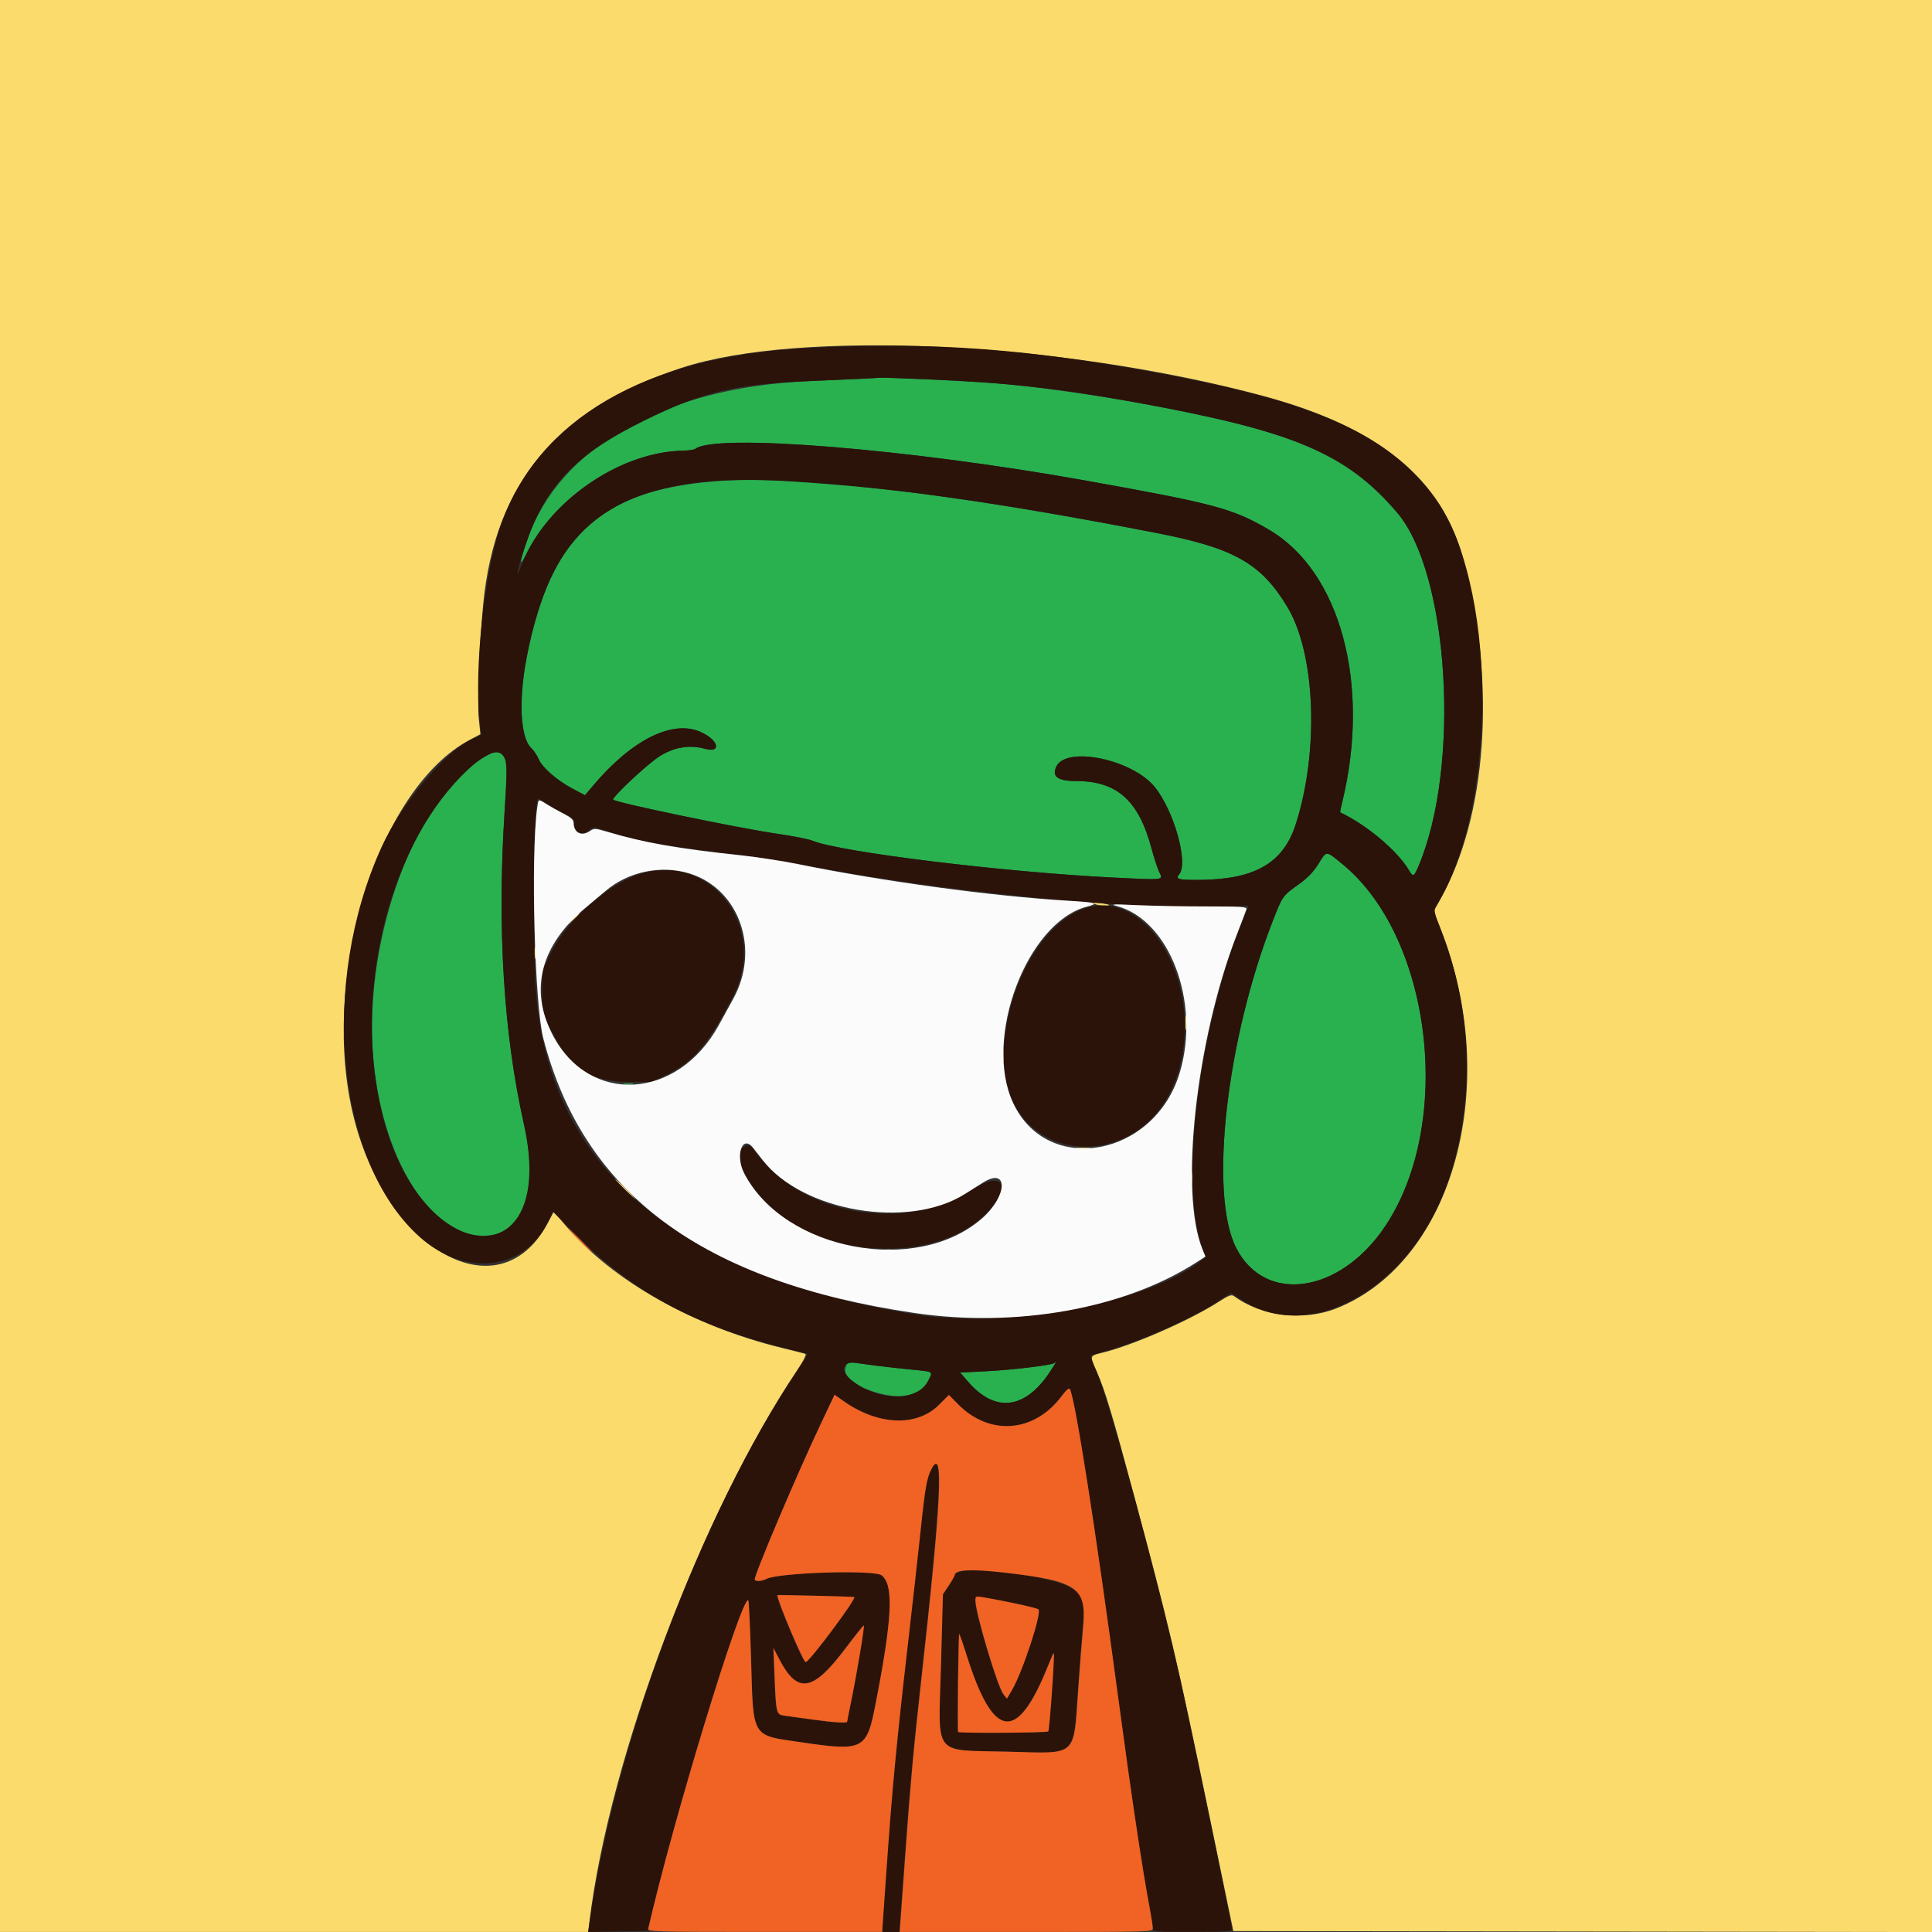
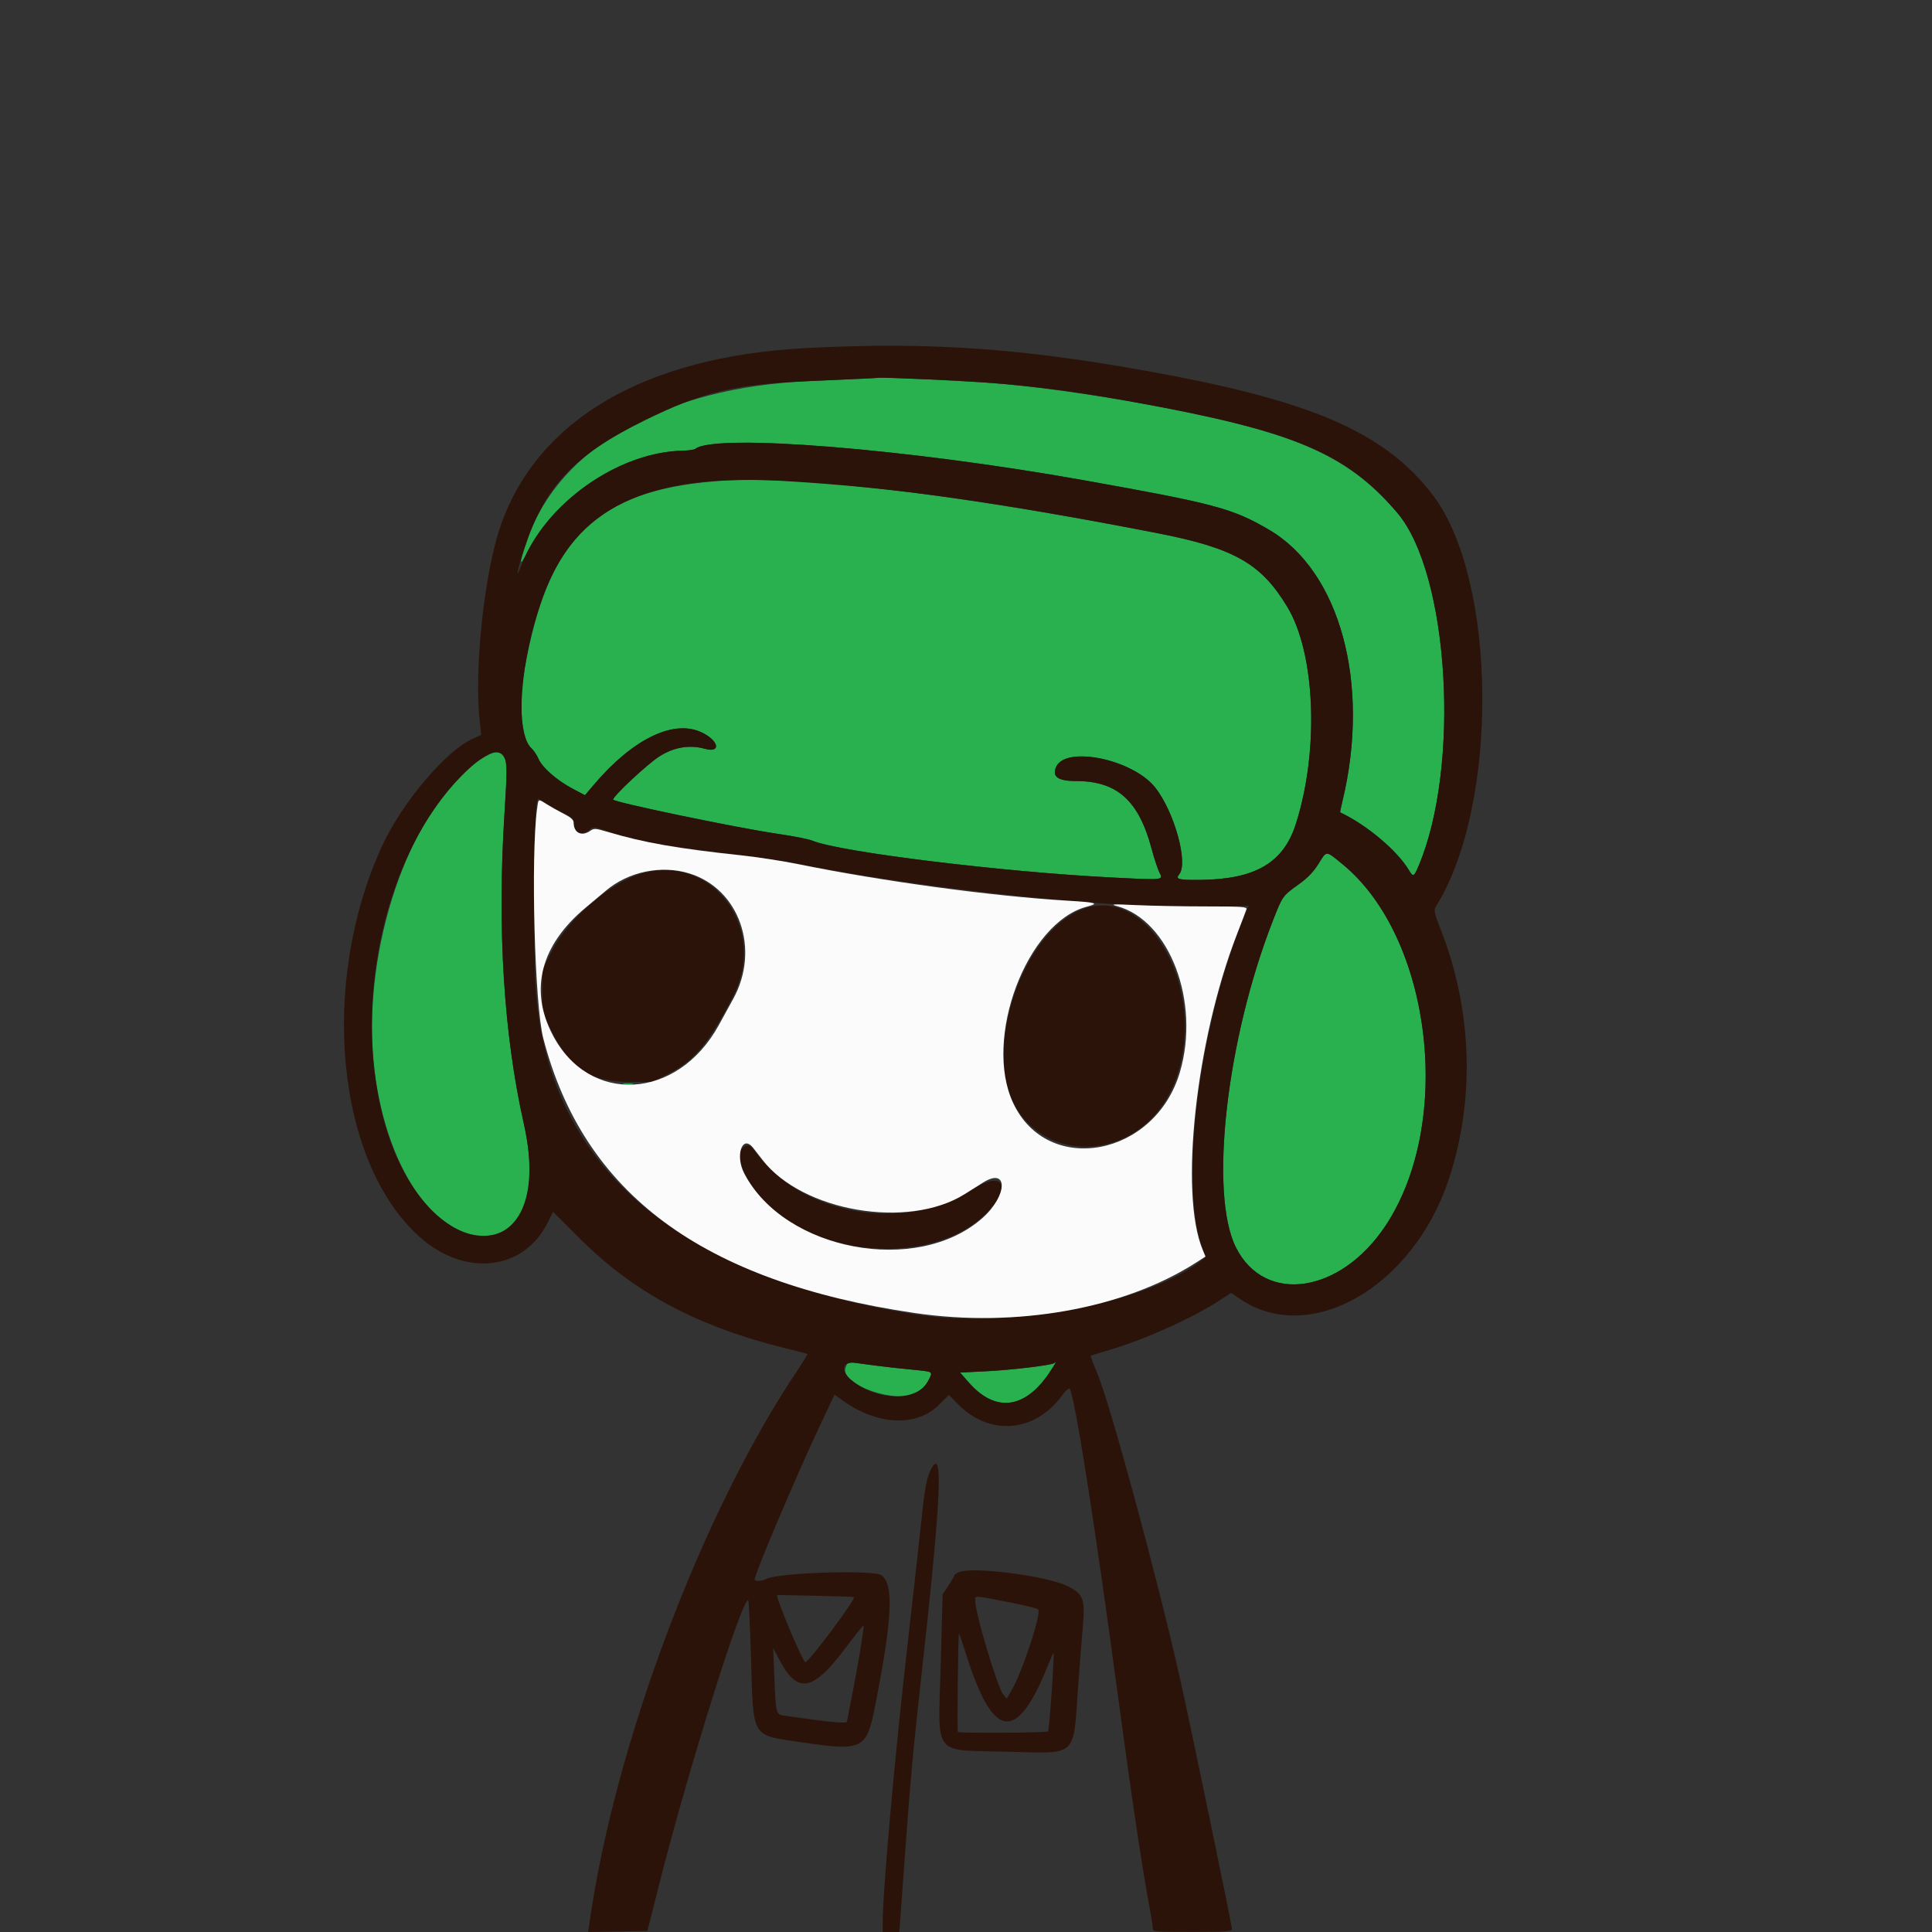
<svg xmlns="http://www.w3.org/2000/svg" id="Layer_1" data-name="Layer 1" viewBox="0 0 512 512">
  <rect x="0" y="0" width="512" height="512" fill="#333333" stroke="none" />
  <defs>
    <style>
      .cls-1 {
        fill: #f06324;
      }

      .cls-1, .cls-2, .cls-3, .cls-4, .cls-5 {
        fill-rule: evenodd;
        stroke-width: 0px;
      }

      .cls-2 {
        fill: #2b1309;
      }

      .cls-3 {
        fill: #fbdb6c;
      }

      .cls-4 {
        fill: #29b150;
      }

      .cls-5 {
        fill: #fbfbfb;
      }
    </style>
  </defs>
  <g id="svgg">
    <path id="path0" class="cls-4" d="m229.5,100.32c-1.51.08-8.38.39-15.25.69-37.97,1.67-65.96,17.42-74.46,41.91-2.28,6.56-2.27,7.8.01,3.33,7.64-14.94,25.38-26.5,41.16-26.81,1.53-.03,3.02-.25,3.32-.48,5.2-4.15,56.21-.03,102.97,8.32,34.71,6.2,39.37,7.44,49.04,13.1,18.88,11.04,26.96,40.82,19.5,71.87-.4,1.65-.68,3.01-.63,3.04,6.97,3.27,15.15,10.15,18.24,15.34,1.1,1.85,1.31,1.76,2.49-1,11.24-26.39,8.18-77.59-5.62-93.76-11.43-13.4-23.87-19.68-50.71-25.6-17.67-3.9-40.79-7.49-56.31-8.74-6.57-.53-28.86-1.58-30.25-1.42-.41.05-1.99.15-3.5.22m-40.25,27.23c-31.43,2.65-44.14,15.28-50.26,49.94-1.59,8.98-.77,18.37,1.81,20.75.65.61,1.52,1.9,1.93,2.87.95,2.27,4.89,5.71,9.05,7.9l3.26,1.72,2.33-2.75c10.15-11.96,20.81-17.27,28.22-14.06,4.84,2.1,5.81,5.78,1.18,4.5-4.06-1.12-8.23-.41-12.06,2.06-3.21,2.07-12.21,10.47-12.21,11.41,0,.67,33.07,7.56,43.63,9.08,4.06.59,8.17,1.4,9.14,1.8,7.21,3.01,50.7,8.34,79.84,9.79,13.63.68,13.21.73,12.1-1.49-.43-.87-1.34-3.64-2.01-6.16-3.43-12.8-9.16-17.93-20.02-17.93-4.82,0-6.45-1.17-5.26-3.78,2.57-5.64,20.24-1.98,26.17,5.42,5.1,6.36,8.91,20.08,6.42,23.09-1.08,1.3-.21,1.52,5.67,1.46,14.52-.16,21.95-4.52,25.24-14.8,6.21-19.41,5.21-45.15-2.23-57.5-6.98-11.59-14.12-15.63-34.69-19.63-54.91-10.67-96.09-15.48-117.25-13.69m-60.75,73.01c-17.26,9.83-30.93,44.27-29.84,75.17,1,28.34,14.32,51.75,29.45,51.75,10.64,0,14.8-11.56,10.71-29.75-5.31-23.62-7.05-51.48-5.12-82.07,1.09-17.3.69-18.46-5.21-15.1m220.91,28.4c-1.25,2.01-2.85,3.7-5,5.24-4.54,3.26-4.46,3.14-7.02,9.69-12.35,31.48-16.99,72.42-9.83,86.7,7.61,15.18,27.67,12.27,39.64-5.76,18.13-27.31,12.26-76.46-11.44-95.84-4.46-3.65-4.1-3.65-6.34-.02m-184.04,58.37c.62.12,1.63.12,2.25,0,.62-.12.11-.22-1.13-.22s-1.74.1-1.13.22m58.72,75.08c-1.6,4.59,13.86,9.88,19.26,6.59,1.48-.9,4.02-4.81,3.48-5.35-.13-.13-2.43-.44-5.12-.7-4.65-.44-9.69-1.04-14.77-1.76-2.24-.32-2.32-.28-2.85,1.22m55.33-1.19c-.53.53-11.13,1.81-17.81,2.15l-7.13.36,2.27,2.59c7.03,8.03,14.81,7.13,21.32-2.45,1.69-2.49,2.21-3.51,1.36-2.65" />
-     <path id="path1" class="cls-3" d="m0,255.99v255.99h155.88l.35-2.87c5.2-43.06,29.74-108.24,54.87-145.75,1.95-2.91,2.72-4.45,2.29-4.59-.35-.12-3.09-.8-6.08-1.53-23.59-5.75-44.93-17.8-57.37-32.4l-3.18-3.73-1.63,3.06c-13.26,24.82-44.36,6.16-52.11-31.25-7.57-36.58,7.89-84.29,31.38-96.8l2.91-1.55-.43-4.15c-.44-4.22.18-20.2,1.18-30.39,3.14-32.04,19.61-51.68,52.44-62.51,31.21-10.3,100.59-6.99,154,7.34,31.09,8.34,47.86,22.14,53.52,44.03,8.46,32.72,6.02,67.37-6.31,89.4l-1.78,3.19,1.74,4.39c16.4,41.34,3.61,88.41-27.4,100.82-8.75,3.5-19.97,2.17-27.29-3.23-.62-.45-1.42-.15-4,1.52-7.59,4.9-22.94,11.62-30.86,13.5-3.41.81-3.4.79-1.45,5.09,2.06,4.54,4.07,11.18,9.51,31.43,9.74,36.21,11.59,44.06,20.28,86l6.38,30.75,92.58.13,92.58.13V0H0v255.99m290-16.51c.41.27,1.52.5,2.46.51,2.24.01,1.84-.27-.96-.68-1.57-.23-2.02-.18-1.5.17m-138.28,4.14l-1.47,1.63,1.62-1.47c1.52-1.37,1.85-1.78,1.47-1.78-.09,0-.82.73-1.63,1.62m-10.07,8.88c0,1.51.09,2.13.21,1.37.11-.76.11-1.99,0-2.75-.12-.76-.21-.14-.21,1.38m172.51,18.5c0,1.79.09,2.52.2,1.62.11-.89.11-2.36,0-3.25s-.2-.16-.2,1.63m-48.5,9c0,1.79.09,2.52.2,1.63.11-.89.11-2.36,0-3.25-.11-.89-.2-.16-.2,1.63m19.71,24.36c.89.11,2.36.11,3.25,0,.89-.11.16-.2-1.62-.2s-2.52.09-1.63.2m30.28,7.89c0,1.65.1,2.27.21,1.37.11-.9.11-2.25,0-3-.11-.75-.2-.02-.2,1.63m-150.15,3c1.49,1.51,2.83,2.75,2.97,2.75s-.97-1.24-2.47-2.75c-1.49-1.51-2.83-2.75-2.97-2.75s.97,1.24,2.47,2.75m69.13,16.09c.48.13,1.27.13,1.75,0,.48-.13.09-.23-.88-.23s-1.36.1-.87.23" />
    <path id="path2" class="cls-2" d="m213.25,92.27c-42.3,2.27-70.76,18.89-80.57,47.04-4.34,12.44-7.07,38.07-5.54,51.93l.39,3.5-2.39,1.1c-7.17,3.31-18.74,17.08-23.96,28.51-16.59,36.33-12.1,83.43,9.86,103.3,12.07,10.92,27.83,9.18,34.17-3.79l1.34-2.73,7.35,7.33c14.17,14.13,31.11,23.15,54.1,28.8,3.16.78,5.84,1.48,5.95,1.56.11.08-1.08,2.06-2.65,4.39-25.21,37.5-48.43,99.2-55.09,146.4l-.34,2.39,7.85-.14,7.85-.14,3.16-12.5c7.62-30.17,22.16-76.52,23.57-75.11.15.15.48,6.99.72,15.19.64,21.68-.1,20.44,13.48,22.44,16.21,2.38,17.15,1.91,19.44-9.77,4.53-23.13,4.97-31.93,1.69-34.5-1.94-1.52-27.41-.72-30.55.96-1.2.64-3.08.72-3.08.13,0-1.5,11.15-27.78,17.35-40.9l3.81-8.06,2.29,1.63c9.21,6.54,19.48,6.97,25.4,1.04l2.61-2.61,2.39,2.43c8.36,8.51,20.23,7.61,27.47-2.1,1.22-1.64,1.99-2.3,2.21-1.89,1.42,2.66,6.81,37.09,12.71,81.12,3.6,26.85,6.48,46.1,8.52,56.88.4,2.14.73,4.33.73,4.88,0,.95.37.99,10.5.99,8.85,0,10.5-.11,10.5-.73,0-1.05-11.12-54.67-13.79-66.49-6.18-27.4-18.61-73.16-22.05-81.18-.98-2.28-1.7-4.21-1.6-4.29.1-.08,1.98-.66,4.18-1.29,9.44-2.72,22.38-8.47,29.62-13.15l3.41-2.21,2.47,1.67c18.42,12.44,45.63-3.15,55.14-31.57,7.05-21.07,6.34-44.88-1.96-66.12-1.81-4.62-1.98-5.42-1.41-6.33,16.81-26.79,16.36-86.65-.82-109.13-12.12-15.86-30.41-24.21-69.19-31.62-37.52-7.16-63.33-9.09-97.25-7.27m32,8.23c21.79.93,34.93,2.37,55.06,6.03,42.9,7.8,56.44,13.48,69.96,29.33,13.8,16.17,16.87,67.36,5.62,93.76-1.18,2.76-1.39,2.85-2.49,1-3.08-5.2-11.26-12.07-18.24-15.34-.05-.02.24-1.39.63-3.04,7.46-31.05-.62-60.83-19.5-71.87-9.67-5.65-14.33-6.9-49.04-13.1-46.75-8.35-97.77-12.47-102.97-8.32-.29.23-1.79.45-3.32.48-17.16.34-36.53,14.05-42.72,30.24-1.74,4.54-1.27,1.85.75-4.36,5.3-16.29,13.2-24.71,31.74-33.83,15.51-7.63,23.73-9.61,43.51-10.47,14.07-.62,17.67-.79,18.75-.91.41-.05,5.93.14,12.25.41m-36.75,27c29.02,1.77,55.38,5.46,98,13.74,20.57,4,27.71,8.04,34.69,19.63,7.44,12.36,8.44,38.09,2.23,57.5-3.29,10.28-10.73,14.64-25.24,14.8-5.88.06-6.75-.16-5.67-1.46,2.49-3.01-1.32-16.72-6.42-23.09-5.93-7.4-23.6-11.07-26.17-5.42-1.19,2.61.44,3.78,5.26,3.78,10.87,0,16.6,5.13,20.02,17.93.67,2.52,1.58,5.29,2.01,6.16,1.11,2.22,1.53,2.17-12.1,1.49-29.14-1.44-72.63-6.77-79.84-9.79-.97-.4-5.08-1.22-9.14-1.8-10.56-1.53-43.63-8.41-43.63-9.08,0-.93,9-9.34,12.21-11.41,3.83-2.47,8-3.18,12.06-2.06,4.63,1.28,3.66-2.4-1.18-4.5-7.4-3.21-18.07,2.1-28.22,14.06l-2.33,2.75-3.26-1.72c-4.16-2.19-8.1-5.64-9.05-7.9-.41-.97-1.27-2.27-1.93-2.87-4.41-4.08-2.95-23.26,3.03-39.9,8.62-23.99,27.69-33.09,64.67-30.84m-74.83,73.29c.81,1.7.81,2.55.03,14.87-1.93,30.59-.19,58.45,5.12,82.07,9.22,41.01-26.87,39.14-37.37-1.93-7.98-31.21.95-69.89,20.8-90.1,6.04-6.15,10.01-7.86,11.42-4.91m16.7,15.24c.92.4,1.63,1.08,1.63,1.56,0,2.99,1.94,4.13,4.12,2.42,1.25-.98,1.26-.98,4.14.03,7.47,2.63,16.29,4.28,33.07,6.2,6.01.69,14.97,2.04,19.92,3.01,35.51,6.97,88.23,12.2,111.59,11.06l6.09-.3-1.46,3.54c-11.66,28.27-16.89,69.51-10.99,86.64.56,1.63.96,3.01.89,3.06-13.92,11.85-51.16,19.14-76.88,15.05-63.63-10.11-97.78-39.75-100.57-87.3-.55-9.32-.29-45.49.35-48.08l.32-1.32,3.08,1.86c1.69,1.02,3.81,2.17,4.7,2.56m205.38,12.96c23.71,19.37,29.58,68.52,11.44,95.84-11.97,18.03-32.02,20.94-39.64,5.76-7.16-14.27-2.52-55.22,9.83-86.7,2.57-6.54,2.48-6.42,7.02-9.69,2.15-1.54,3.75-3.22,5-5.24,2.24-3.62,1.88-3.62,6.34.02m-184.86,2.27c-8.58,2.08-20.26,12.02-24.75,21.06l-2.39,4.82v11.19l2.36,4.76c4.99,10.05,10.43,13.65,20.65,13.65h6.06l4.26-2.11c6.91-3.43,10.82-8.1,17.26-20.64,9.07-17.67-4.94-37.21-23.46-32.72m115.45,9.91c-11.17,4.72-20.34,22.33-20.34,39.02,0,29.83,38.64,32.27,46.58,2.94,6.42-23.71-9.43-49.07-26.24-41.96m-89.56,63.1c-2.95,2.95,3.36,13.38,11.38,18.83,16.17,10.98,41.37,10.32,53.08-1.38,7.17-7.17,4.8-11.81-3.36-6.56-18.36,11.82-45.88,6.89-58.04-10.39-1.03-1.47-1.94-1.61-3.07-.49m36.25,57.74c2.08.27,5.99.69,8.67.95,5.82.55,5.62.41,4.3,3-2.84,5.56-13.39,5.43-20.32-.24-3.1-2.54-2.41-5.04,1.25-4.52,1.27.18,4.01.55,6.09.81m45.04,1.87c-6.51,9.59-14.29,10.48-21.32,2.45l-2.27-2.59,7.13-.36c6.69-.34,17.28-1.62,17.81-2.15.86-.86.34.16-1.36,2.65m-31.3,25.56c-1.12,2.16-1.66,5.06-2.53,13.59-.44,4.24-2.01,18.4-3.51,31.46-3.59,31.42-6.74,66.56-6.74,75.34v2.16h4.41l.31-4.13c.17-2.27.75-10.31,1.3-17.87,1.25-17.35,2.12-26.79,4.01-43.75,5.48-49.06,6.17-63.43,2.75-56.8m7.6,27.13c-.76.28-1.37.67-1.37.87s-.7,1.43-1.56,2.73l-1.56,2.35-.51,18.65c-.67,24.87-2.52,22.5,17.94,23.05,18.38.49,17.14,1.61,18.43-16.6.4-5.71.99-13.13,1.29-16.5.67-7.4.16-8.74-4.19-10.85-5.4-2.63-24.58-5.12-28.47-3.7m-27.98,6.66c.57.5-11.95,17.25-12.89,17.25-.65,0-7.51-16.21-7.51-17.75,0-.12,20.25.38,20.4.5m42.1,1.58c3.44.68,6.46,1.44,6.71,1.69.94.93-4.19,16.57-7.02,21.39l-1.33,2.27-.91-1.13c-1.56-1.92-7.44-21.58-7.44-24.85,0-1.42-.63-1.46,10,.63m-40.49,12.77c-.6,3.66-1.64,9.33-2.3,12.6-.66,3.27-1.21,6.02-1.21,6.12,0,.39-3.71.15-8.86-.57-2.96-.42-6.33-.88-7.48-1.03-2.49-.32-2.48-.27-2.91-10.97l-.28-7,1.57,3c4.87,9.33,8.92,8.61,17.71-3.14,2.48-3.31,4.58-5.94,4.68-5.84s-.32,3.16-.92,6.82m28.24,1.28c7.11,22.49,13.43,23.06,21.74,1.98.63-1.59,1.2-2.83,1.28-2.75.29.29-1.13,20.42-1.46,20.75-.39.39-23.63.53-23.89.14-.23-.33.06-26,.29-26,.1,0,1.02,2.64,2.04,5.87" />
-     <path id="path3" class="cls-1" d="m153.5,328.73c1.77,1.79,3.33,3.25,3.47,3.25s-1.2-1.46-2.97-3.25c-1.77-1.79-3.33-3.25-3.47-3.25s1.2,1.46,2.97,3.25m127.83,41.27c-7.25,9.71-19.11,10.61-27.47,2.1l-2.39-2.43-2.61,2.61c-5.92,5.92-16.19,5.5-25.4-1.04l-2.29-1.63-3.81,8.06c-6.2,13.12-17.35,39.4-17.35,40.9,0,.59,1.88.51,3.08-.13,3.14-1.68,28.62-2.49,30.55-.96,3.27,2.57,2.84,11.38-1.69,34.5-2.29,11.68-3.23,12.15-19.44,9.77-13.58-2-12.84-.76-13.48-22.44-.24-8.2-.57-15.04-.72-15.19-1.67-1.67-20.28,59.39-26.51,86.98-.19.83,1.54.88,30.89.88h31.09l1.15-16.37c1.53-21.82,2.66-33.76,5.59-59.12,1.35-11.69,2.92-25.74,3.5-31.23,1.12-10.78,1.61-13.58,2.77-15.82,3.43-6.63,2.73,7.73-2.75,56.8-1.89,16.96-2.76,26.4-4.01,43.75-.55,7.56-1.13,15.61-1.3,17.87l-.31,4.13h33.54c33.1,0,33.54-.01,33.54-.99,0-.55-.33-2.74-.73-4.88-2.04-10.78-4.92-30.04-8.52-56.88-5.9-44.03-11.29-78.46-12.71-81.12-.22-.41-.99.25-2.21,1.89m-15.33,46.74c19.44,2.2,21.99,3.93,21.04,14.37-.31,3.36-.89,10.79-1.29,16.5-1.29,18.22-.04,17.09-18.43,16.6-20.46-.55-18.62,1.82-17.94-23.05l.51-18.65,1.56-2.35c.86-1.29,1.56-2.52,1.56-2.73,0-1.46,4.2-1.69,13-.69m-60,5.98c0,1.54,6.86,17.75,7.51,17.75.94,0,13.45-16.75,12.89-17.25-.14-.12-20.4-.62-20.4-.5m52.5,1.45c0,3.27,5.88,22.93,7.44,24.85l.91,1.13,1.33-2.27c2.83-4.83,7.96-20.46,7.02-21.39-.39-.39-8.55-2.17-14.83-3.24-1.75-.3-1.88-.23-1.88.92m-34.25,12.42c-8.79,11.74-12.84,12.46-17.71,3.14l-1.57-3,.28,7c.43,10.7.42,10.65,2.91,10.97,1.15.15,4.51.61,7.48,1.03,5.15.72,8.86.96,8.86.57,0-.1.54-2.86,1.21-6.12,1.5-7.39,3.46-19.2,3.22-19.42-.1-.09-2.2,2.54-4.68,5.84m29.64,9.26c-.08,7.08-.07,12.99.03,13.12.26.38,23.5.24,23.89-.14.33-.33,1.75-20.46,1.46-20.75-.08-.08-.65,1.16-1.28,2.75-8.31,21.08-14.63,20.5-21.74-1.98-1.02-3.23-1.94-5.87-2.04-5.87s-.24,5.79-.32,12.87" />
    <path id="path4" class="cls-5" d="m142.32,214.36c-1.68,12.85-.62,51.96,1.64,60.74,10.64,41.21,42.15,64.55,98.32,72.85,27.01,3.99,55.47-1.07,74.58-13.28l2.61-1.67-.77-1.85c-6.2-14.84-1.8-55.42,9.06-83.44,1.28-3.3,2.43-6.34,2.56-6.75.2-.65-1.2-.75-10.66-.75-6,0-14.28-.15-18.4-.34-6.45-.3-7.18-.26-5.21.28,13.91,3.77,22.08,25.34,16.65,43.93-6.57,22.46-35.07,27.76-44.21,8.22-7.98-17.04,3.6-47.86,19.55-52.02,3.37-.88,2.58-1.13-5.02-1.58-19.98-1.18-49.1-5.13-71.6-9.71-4.04-.82-10.68-1.85-14.75-2.28-17.27-1.85-25.92-3.36-35.78-6.29-3.08-.91-3.48-.93-4.49-.23-2.26,1.59-4.38.53-4.38-2.18,0-.73-.74-1.4-2.62-2.35-1.44-.73-3.46-1.86-4.49-2.51-2.38-1.5-2.21-1.58-2.57,1.19m40.33,17.13c13.26,4.09,18.86,20.05,11.66,33.2-.92,1.67-2.65,4.84-3.86,7.03-10.96,19.91-34.38,21.21-44.07,2.45-6.16-11.92-3.08-23.72,8.77-33.58,1.98-1.65,4.41-3.69,5.39-4.52,5.96-5.06,14.71-6.87,22.12-4.58m16.83,72.62c.28.34,1.42,1.81,2.53,3.25,10.56,13.75,38.67,18.53,53.61,9.12,1.31-.82,3.49-2.2,4.86-3.06,6.73-4.24,6.56,3.48-.21,9.44-17.3,15.23-52.37,8.64-63.06-11.84-2.44-4.68-.59-10.36,2.26-6.91" />
  </g>
</svg>